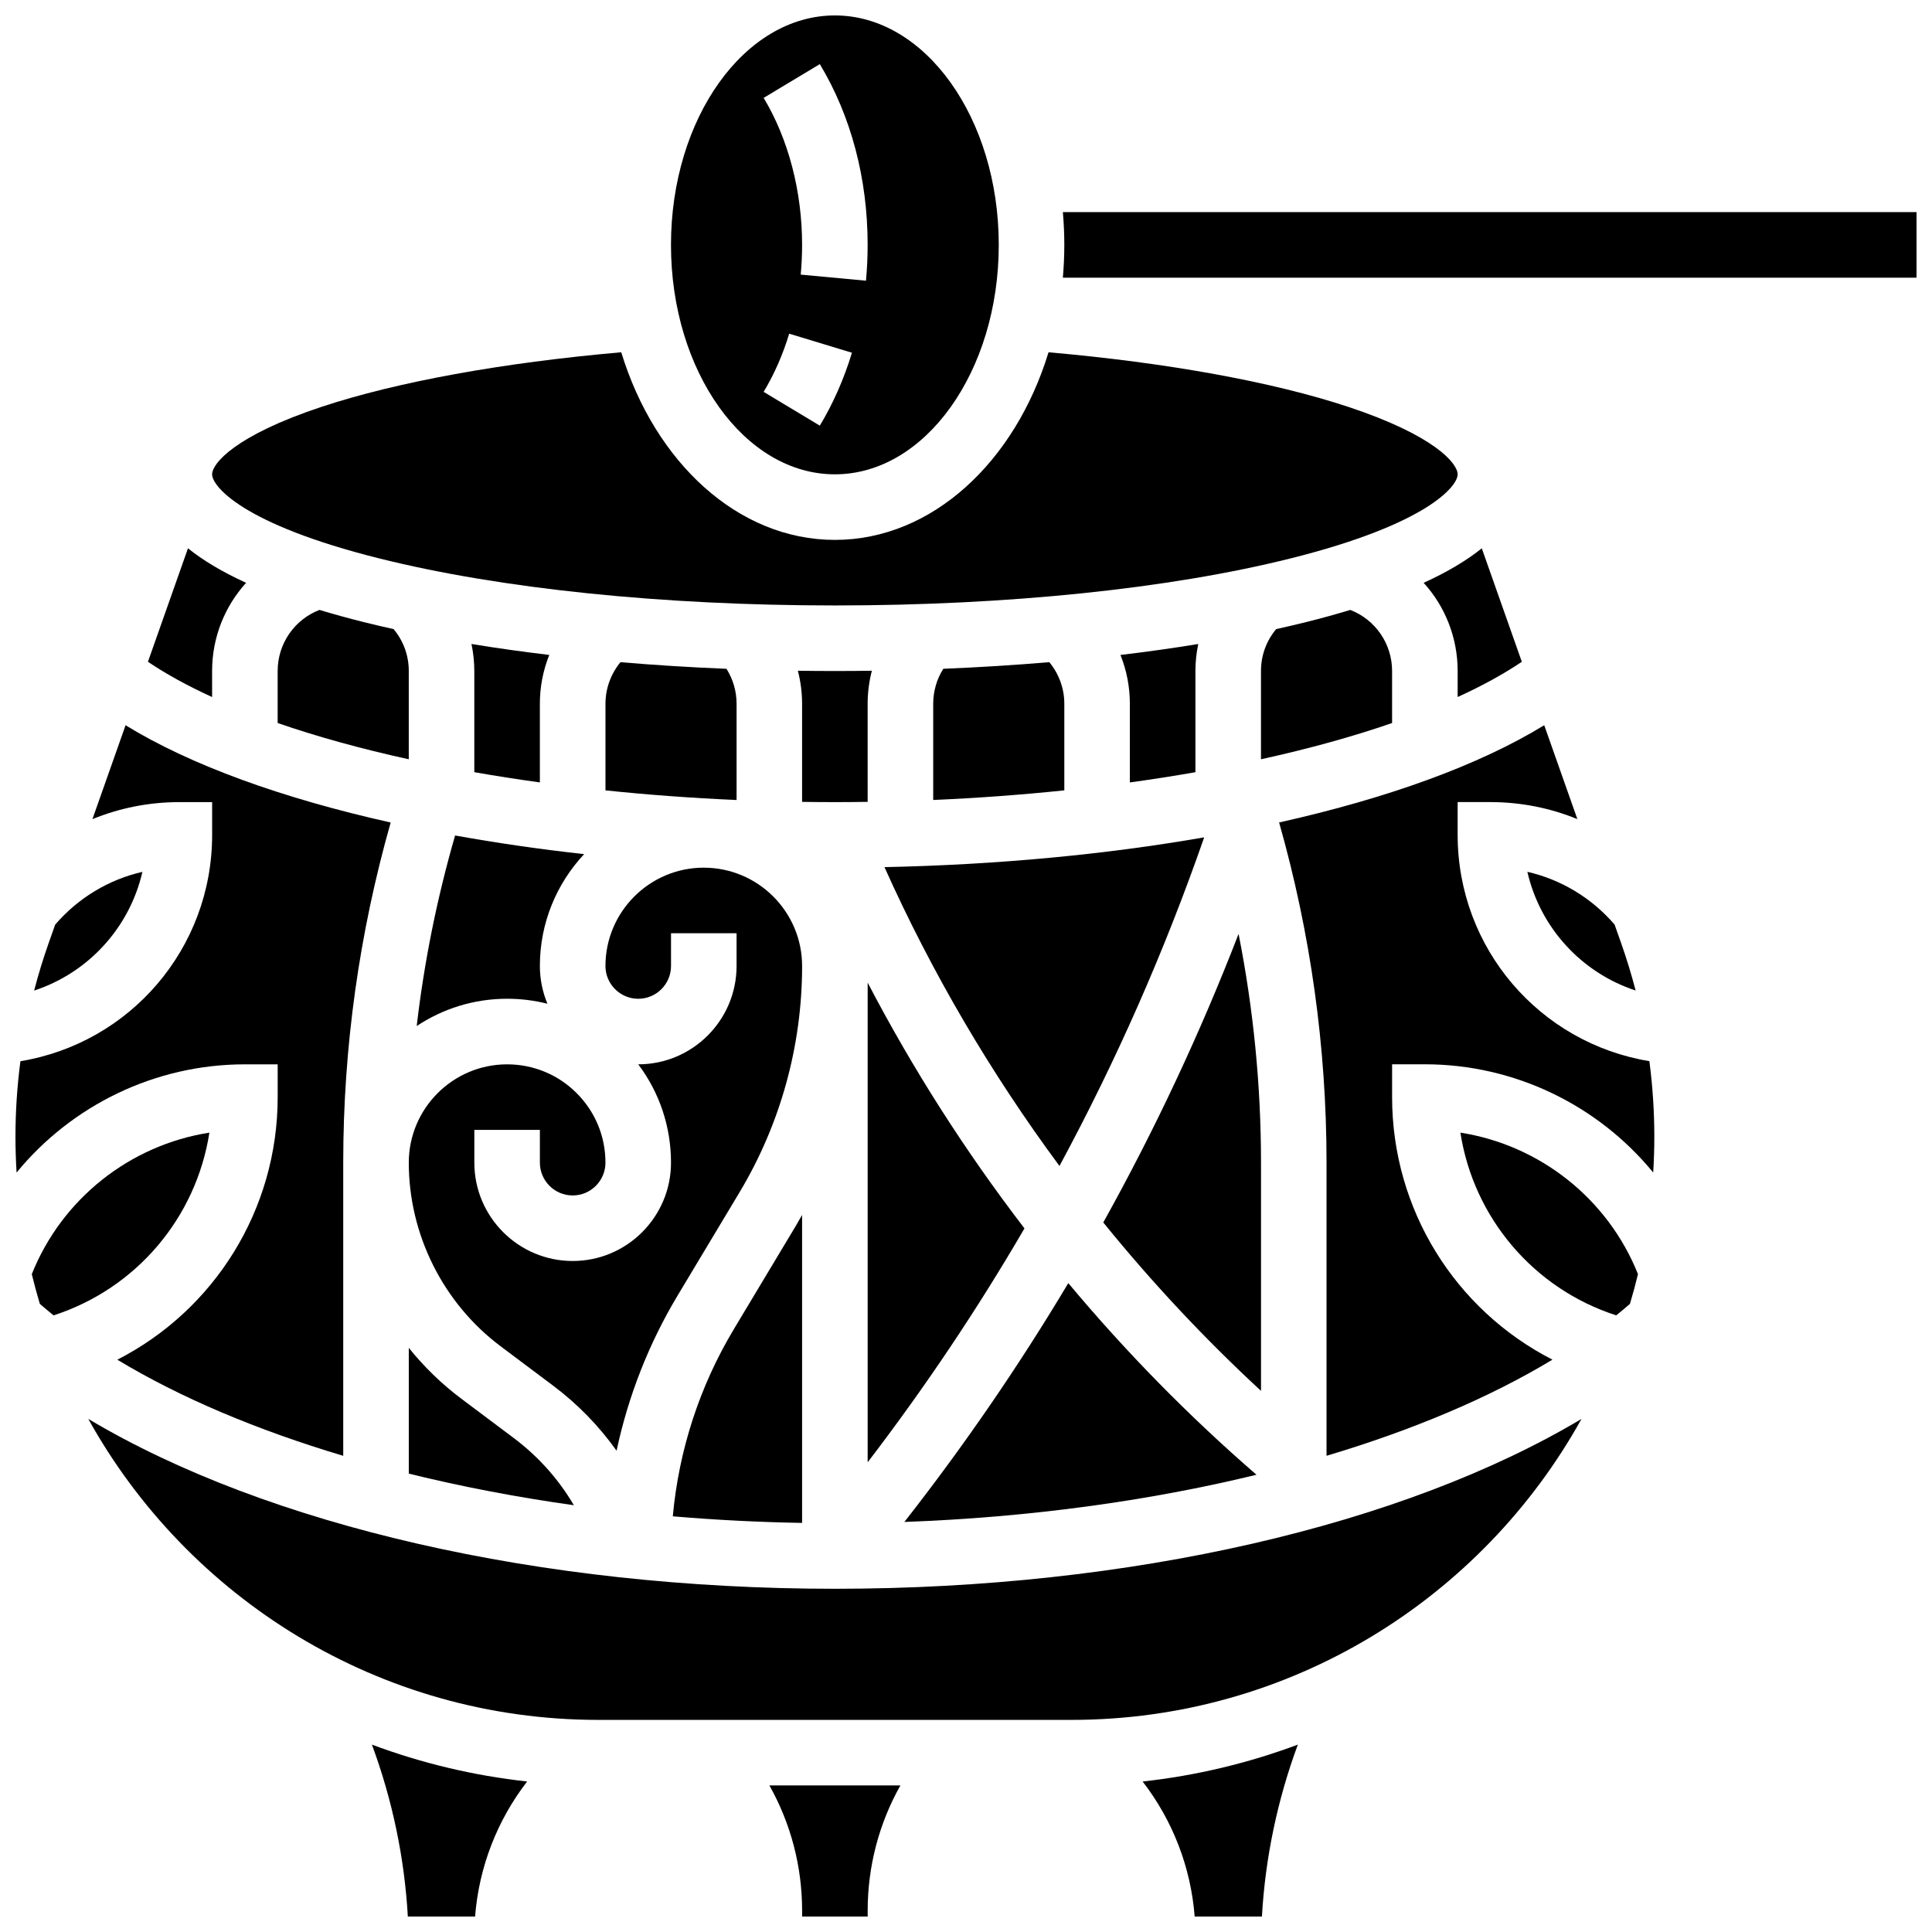
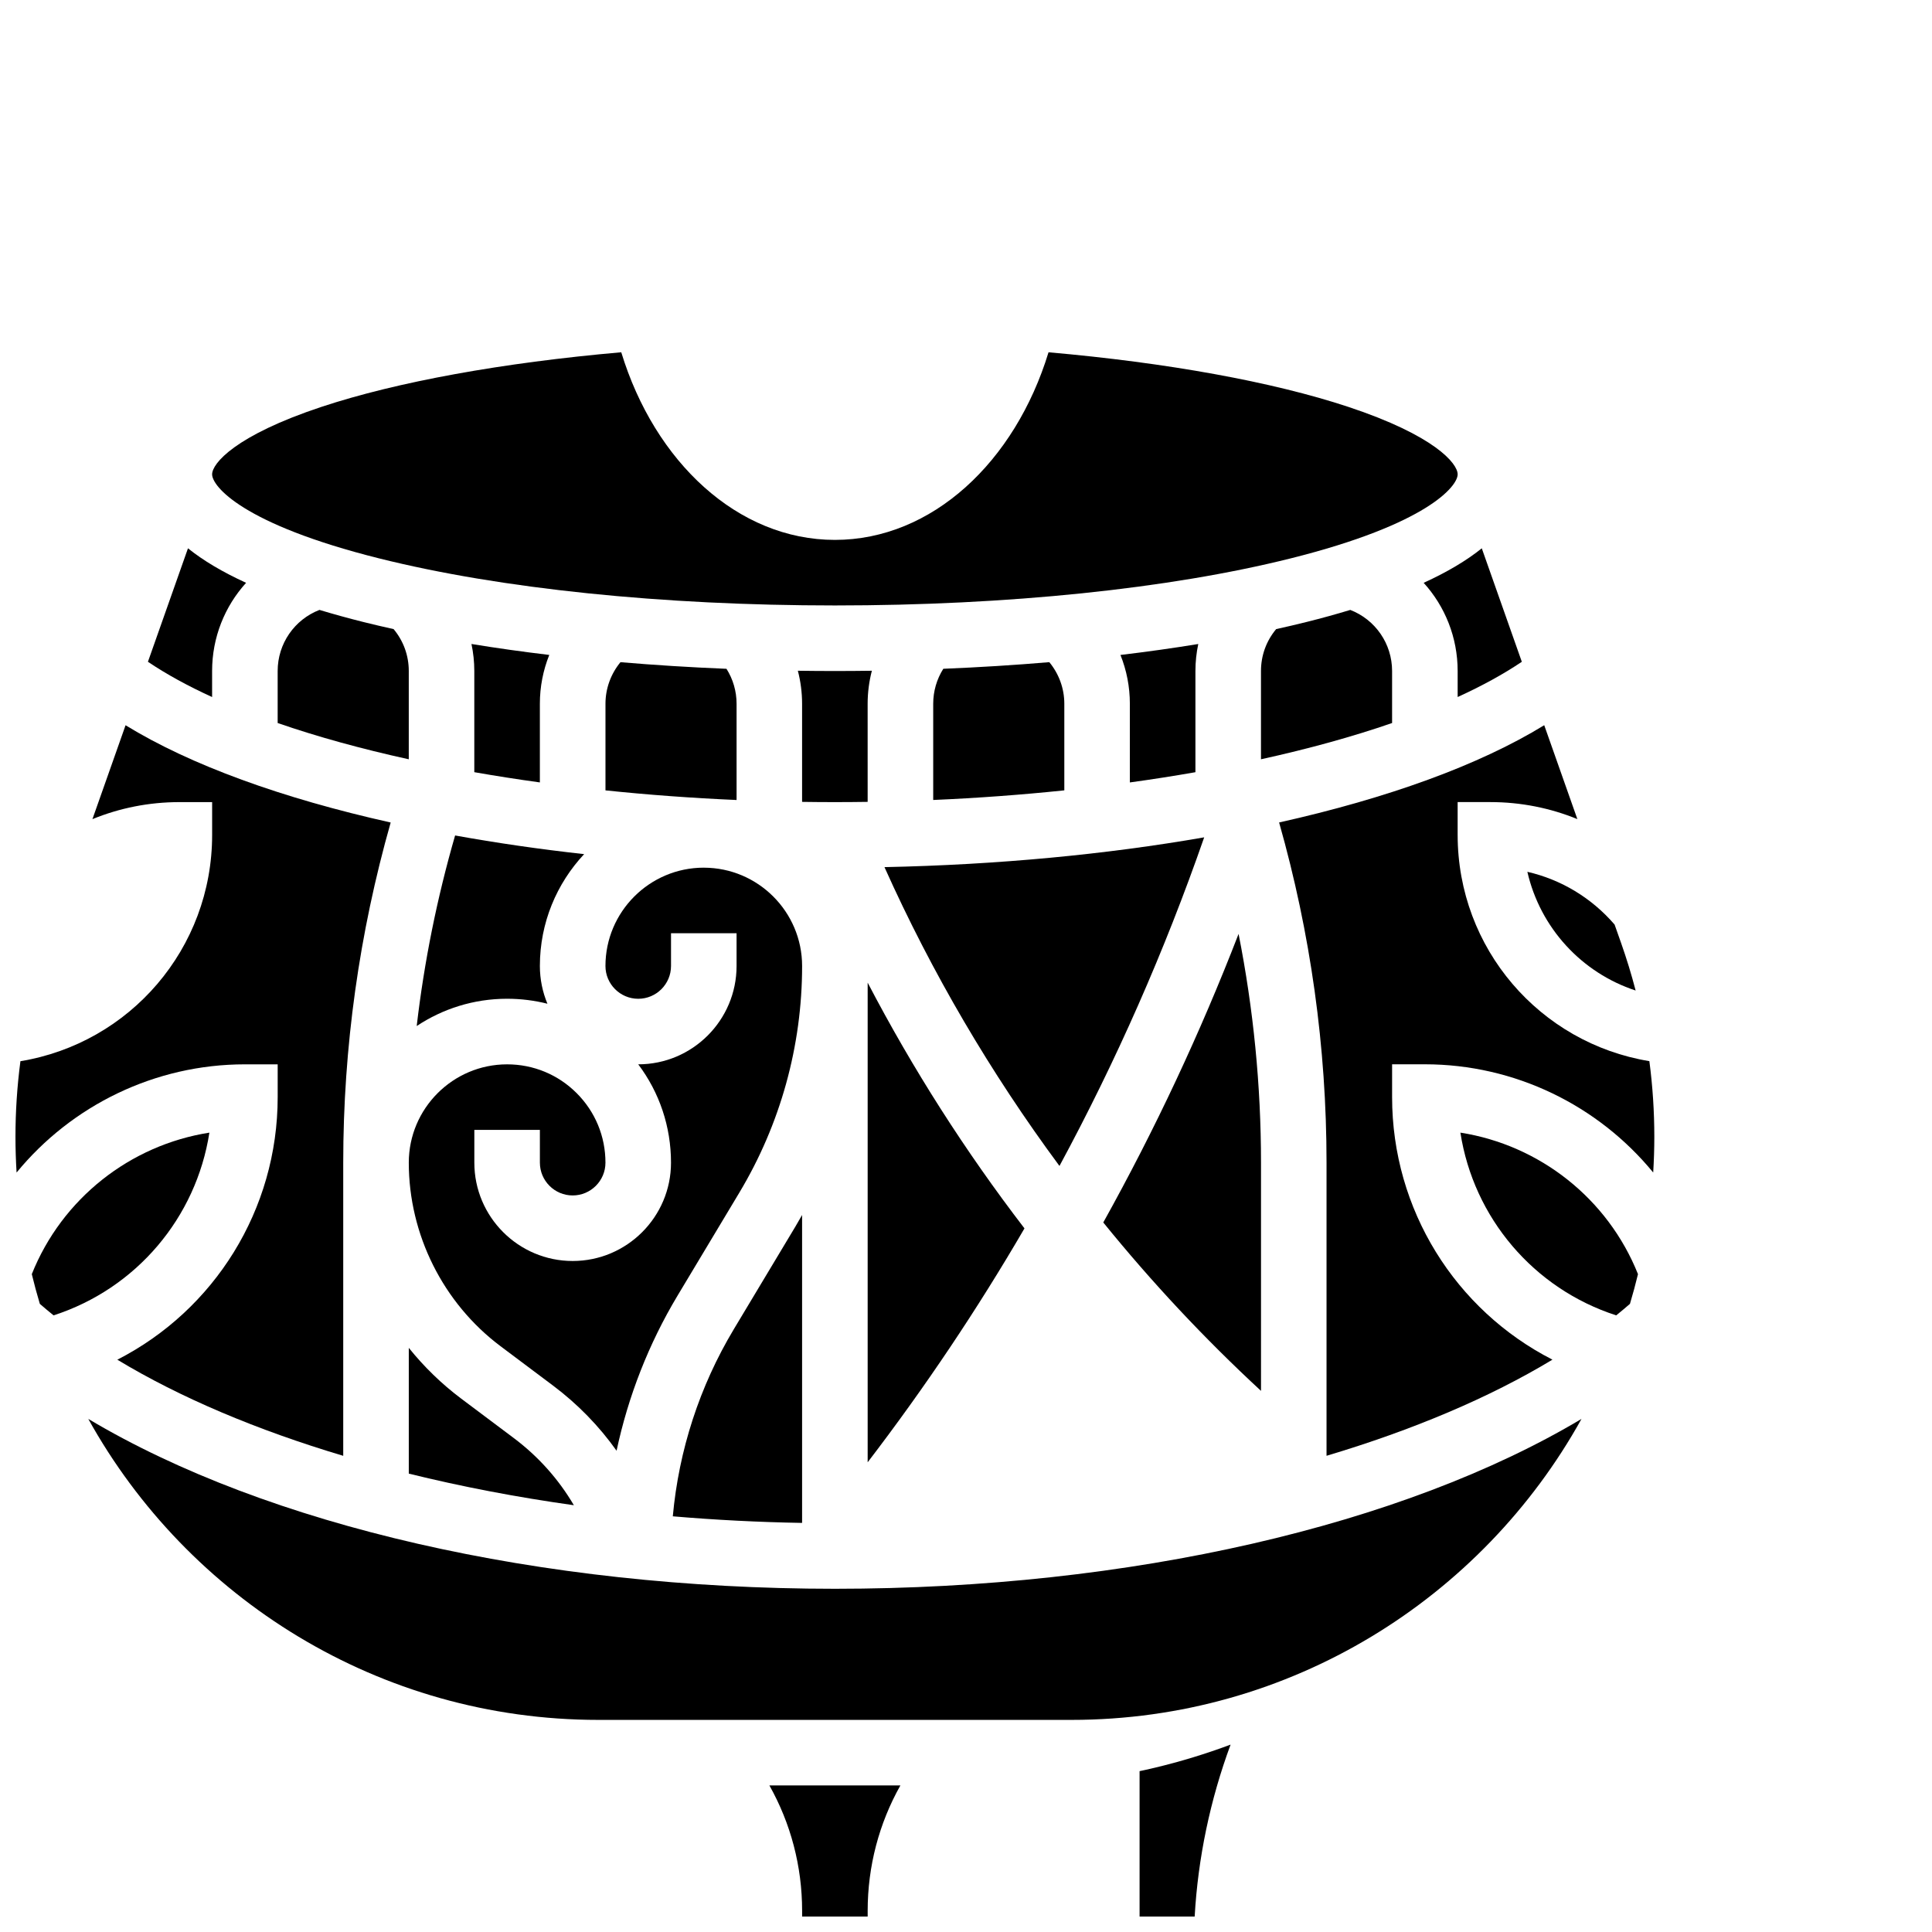
<svg xmlns="http://www.w3.org/2000/svg" width="800px" height="800px" version="1.1" viewBox="144 144 512 512">
  <defs>
    <clipPath id="f">
      <path d="m321 148.09h88v121.91h-88z" />
    </clipPath>
    <clipPath id="e">
      <path d="m446 606h42v45.902h-42z" />
    </clipPath>
    <clipPath id="d">
      <path d="m347 617h36v34.902h-36z" />
    </clipPath>
    <clipPath id="c">
-       <path d="m425 200h226.9v18h-226.9z" />
-     </clipPath>
+       </clipPath>
    <clipPath id="b">
      <path d="m148.09 336h99.906v194h-99.906z" />
    </clipPath>
    <clipPath id="a">
-       <path d="m242 606h42v45.902h-42z" />
-     </clipPath>
+       </clipPath>
  </defs>
  <path d="m287.07 351.35v-20.844c0-4.5 0.863-8.879 2.492-12.941-7.106-0.848-13.988-1.816-20.621-2.902 0.496 2.34 0.754 4.734 0.754 7.156v26.816c5.656 0.992 11.453 1.898 17.375 2.715z" />
  <path d="m252.33 321.82c0-4.125-1.422-7.992-4.023-11.102-2.731-0.605-5.402-1.23-8.004-1.879-4.102-1.027-7.977-2.098-11.641-3.207-6.617 2.562-11.078 8.93-11.078 16.188v13.789c10.453 3.617 22.125 6.84 34.746 9.609z" />
  <path d="m254.43 415.91c6.867-4.559 15.094-7.227 23.934-7.231h0.02c3.652 0 7.234 0.449 10.688 1.32-1.285-3.082-2-6.461-2-10.004 0-11.449 4.461-21.875 11.73-29.641-11.84-1.312-23.273-2.973-34.195-4.945-4.781 16.555-8.188 33.434-10.176 50.5z" />
  <path d="m280.13 525.08-13.898-10.422c-5.219-3.914-9.871-8.453-13.898-13.461v33.328c13.906 3.43 28.562 6.246 43.746 8.375-4.043-6.891-9.426-12.926-15.949-17.82z" />
  <path d="m373.94 404.41v127.11c15.191-19.844 29.059-40.527 41.555-61.984-15.695-20.453-29.625-42.262-41.555-65.121z" />
  <path d="m339.2 330.51c0-3.316-0.934-6.516-2.676-9.27-9.586-0.391-18.973-0.98-28.094-1.754-2.543 3.086-3.973 6.957-3.973 11.027v22.945c11.27 1.176 22.895 2.035 34.746 2.551z" />
  <path d="m422.08 319.48c-9.121 0.773-18.508 1.363-28.094 1.754-1.742 2.758-2.676 5.957-2.676 9.273v25.496c11.852-0.512 23.477-1.375 34.746-2.551v-22.945c0-4.07-1.434-7.941-3.977-11.027z" />
  <path d="m322.3 545.84c11.246 0.957 22.695 1.551 34.262 1.746v-81.602c-0.57 1.012-1.145 2.019-1.742 3.016l-16.363 27.277c-9.055 15.094-14.57 32.082-16.156 49.562z" />
  <path d="m547.3 319.38-10.613-30.074c-4.027 3.25-9.172 6.301-15.402 9.148 5.652 6.227 9.008 14.465 9.008 23.367v6.898c6.43-2.934 12.129-6.055 17.008-9.34z" />
  <g clip-path="url(#f)">
-     <path d="m365.25 269.7c23.949 0 43.434-27.277 43.434-60.805-0.004-33.527-19.484-60.805-43.434-60.805-23.949 0-43.434 27.277-43.434 60.805 0 33.527 19.484 60.805 43.434 60.805zm-3.988-108.71c8.293 13.789 12.672 30.355 12.672 47.906 0 3.172-0.148 6.367-0.441 9.496l-17.297-1.617c0.246-2.594 0.367-5.242 0.367-7.879 0-14.191-3.617-28.027-10.188-38.957zm-8.113 71.441 16.625 5.047c-2.106 6.934-4.969 13.434-8.512 19.324l-14.891-8.953c2.809-4.664 5.09-9.852 6.777-15.418z" />
-   </g>
+     </g>
  <path d="m244.52 291.99c32.145 8.035 75.023 12.461 120.74 12.461s88.594-4.426 120.73-12.461c36.348-9.086 44.305-19.168 44.305-22.285 0-2.867-6.07-10.293-29.035-17.898-19.984-6.617-47.969-11.695-79.387-14.449-8.871 29.07-30.898 49.719-56.617 49.719s-47.746-20.648-56.617-49.723c-31.418 2.754-59.402 7.832-79.387 14.449-22.969 7.609-29.039 15.035-29.039 17.902 0 3.117 7.961 13.199 44.305 22.285z" />
  <path d="m330.51 373.94c-14.367 0-26.059 11.691-26.059 26.059 0 4.789 3.898 8.688 8.688 8.688 4.789 0 8.688-3.898 8.688-8.688v-8.688h17.371v8.688c0 14.367-11.688 26.059-26.059 26.059 5.633 7.477 8.684 16.531 8.684 26.059 0 14.367-11.691 26.059-26.059 26.059-14.367 0-26.059-11.691-26.059-26.059v-8.688h17.371v8.688c0 4.789 3.898 8.688 8.688 8.688 4.789 0 8.688-3.898 8.688-8.688 0-6.965-2.711-13.508-7.637-18.43-4.922-4.918-11.465-7.625-18.422-7.625h-0.012c-14.363 0.004-26.047 11.695-26.047 26.059 0 19.035 9.094 37.223 24.32 48.645l13.898 10.422c6.555 4.918 12.211 10.734 16.848 17.27 3.078-14.449 8.52-28.367 16.16-41.105l16.363-27.277c10.891-18.145 16.645-38.914 16.645-60.07 0-14.371-11.691-26.062-26.059-26.062z" />
  <path d="m490.2 308.84c-2.602 0.652-5.277 1.277-8.004 1.879-2.602 3.113-4.023 6.977-4.023 11.102v23.395c12.617-2.769 24.293-5.992 34.746-9.609v-13.785c0-7.258-4.461-13.625-11.078-16.188-3.664 1.113-7.539 2.184-11.641 3.207z" />
  <path d="m365.25 356.57c2.906 0 5.801-0.023 8.688-0.066l-0.004-25.992c0-2.988 0.387-5.926 1.121-8.758-3.25 0.047-6.519 0.07-9.805 0.07s-6.555-0.023-9.809-0.07c0.734 2.832 1.121 5.769 1.121 8.758v25.992c2.887 0.043 5.781 0.066 8.688 0.066z" />
  <path d="m424.77 452.99c15.047-27.855 27.863-56.934 38.352-87.086-25.934 4.527-54.688 7.273-84.727 7.894 12.547 27.977 28.145 54.559 46.375 79.191z" />
  <path d="m167.4 520.03c26.371 47.52 77.066 79.758 135.16 79.758h125.39c58.09 0 108.79-32.238 135.16-79.758-47.293 28.199-119.55 45.012-197.85 45.012-78.301 0-150.55-16.812-197.85-45.012z" />
  <path d="m531.02 444.16c3.496 22.516 19.355 41.336 41.293 48.426 1.246-1.008 2.461-2.023 3.641-3.051 0.777-2.598 1.488-5.223 2.129-7.875-8.008-20.031-26.051-34.203-47.062-37.5z" />
  <g clip-path="url(#e)">
-     <path d="m460.6 651.9h17.824c0.879-15.539 4.113-30.957 9.52-45.559-13.043 4.875-26.828 8.207-41.137 9.777 7.91 10.238 12.77 22.629 13.793 35.781z" />
+     <path d="m460.6 651.9c0.879-15.539 4.113-30.957 9.52-45.559-13.043 4.875-26.828 8.207-41.137 9.777 7.91 10.238 12.77 22.629 13.793 35.781z" />
  </g>
  <path d="m530.29 365.25v-8.688h8.688c8.031 0 15.832 1.562 23.039 4.508l-8.781-24.883c-17.219 10.566-41.48 19.352-70.258 25.777 8.332 29.332 12.566 59.609 12.566 90.148v77.688c22.891-6.832 43.238-15.43 59.867-25.477-25.676-13.125-42.492-39.707-42.492-69.586v-8.688h8.688c23.867 0 45.93 10.902 60.508 28.68 0.188-3.117 0.297-6.254 0.297-9.418 0-6.746-0.441-13.453-1.312-20.094-29.008-4.766-50.809-29.836-50.809-59.969z" />
  <path d="m460.8 348.64v-26.816c0-2.418 0.258-4.816 0.754-7.156-6.633 1.086-13.516 2.055-20.621 2.902 1.629 4.062 2.492 8.441 2.492 12.941v20.844c5.922-0.816 11.723-1.723 17.375-2.715z" />
  <path d="m577.46 406.5c-1.102-4.238-2.387-8.441-3.852-12.598l-1.723-4.879c-6.106-7.086-14.188-11.934-23.117-13.984 3.394 14.82 14.348 26.75 28.691 31.461z" />
  <g clip-path="url(#d)">
    <path d="m356.57 650.41v1.488h17.371v-1.492c0-11.84 3.023-23.211 8.676-33.254h-34.723c5.652 10.047 8.676 21.414 8.676 33.258z" />
  </g>
  <g clip-path="url(#c)">
    <path d="m425.67 200.21c0.246 2.852 0.383 5.75 0.383 8.688s-0.137 5.832-0.383 8.688h226.23v-17.375z" />
  </g>
  <path d="m478.18 452.12c0-20.41-2-40.691-5.945-60.625-10.203 26.371-22.176 51.895-35.855 76.473 12.848 15.848 26.816 30.781 41.801 44.629z" />
-   <path d="m427.11 484.04c-13.094 21.922-27.59 43.043-43.441 63.293 32.934-1.191 64.691-5.543 93.312-12.508-17.961-15.551-34.641-32.562-49.871-50.785z" />
  <path d="m200.21 321.82c0-8.902 3.359-17.141 9.008-23.367-6.231-2.848-11.371-5.898-15.402-9.148l-10.613 30.074c4.879 3.285 10.578 6.41 17.008 9.344z" />
  <g clip-path="url(#b)">
    <path d="m208.9 426.06h8.688v8.688c0 29.879-16.816 56.457-42.496 69.586 16.629 10.043 36.977 18.645 59.867 25.473v-77.688c0-30.539 4.238-60.816 12.574-90.145-28.777-6.426-53.043-15.211-70.258-25.777l-8.781 24.883c7.203-2.949 15.004-4.512 23.035-4.512h8.688v8.688c0 30.133-21.801 55.203-50.805 59.973-0.875 6.641-1.316 13.348-1.316 20.09 0 3.164 0.109 6.301 0.297 9.418 14.578-17.773 36.641-28.676 60.508-28.676z" />
  </g>
-   <path d="m181.74 375.05c-8.93 2.051-17.012 6.898-23.117 13.988l-1.723 4.875c-1.469 4.156-2.75 8.355-3.852 12.598 14.344-4.711 25.293-16.645 28.691-31.461z" />
  <path d="m199.49 444.16c-21.012 3.297-39.055 17.469-47.062 37.5 0.641 2.652 1.352 5.277 2.129 7.875 1.176 1.027 2.394 2.043 3.641 3.051 21.938-7.09 37.797-25.91 41.293-48.426z" />
  <g clip-path="url(#a)">
    <path d="m252.08 651.9h17.824c1.023-13.156 5.887-25.543 13.793-35.785-14.309-1.57-28.094-4.898-41.137-9.773 5.41 14.602 8.641 30.02 9.52 45.559z" />
  </g>
</svg>